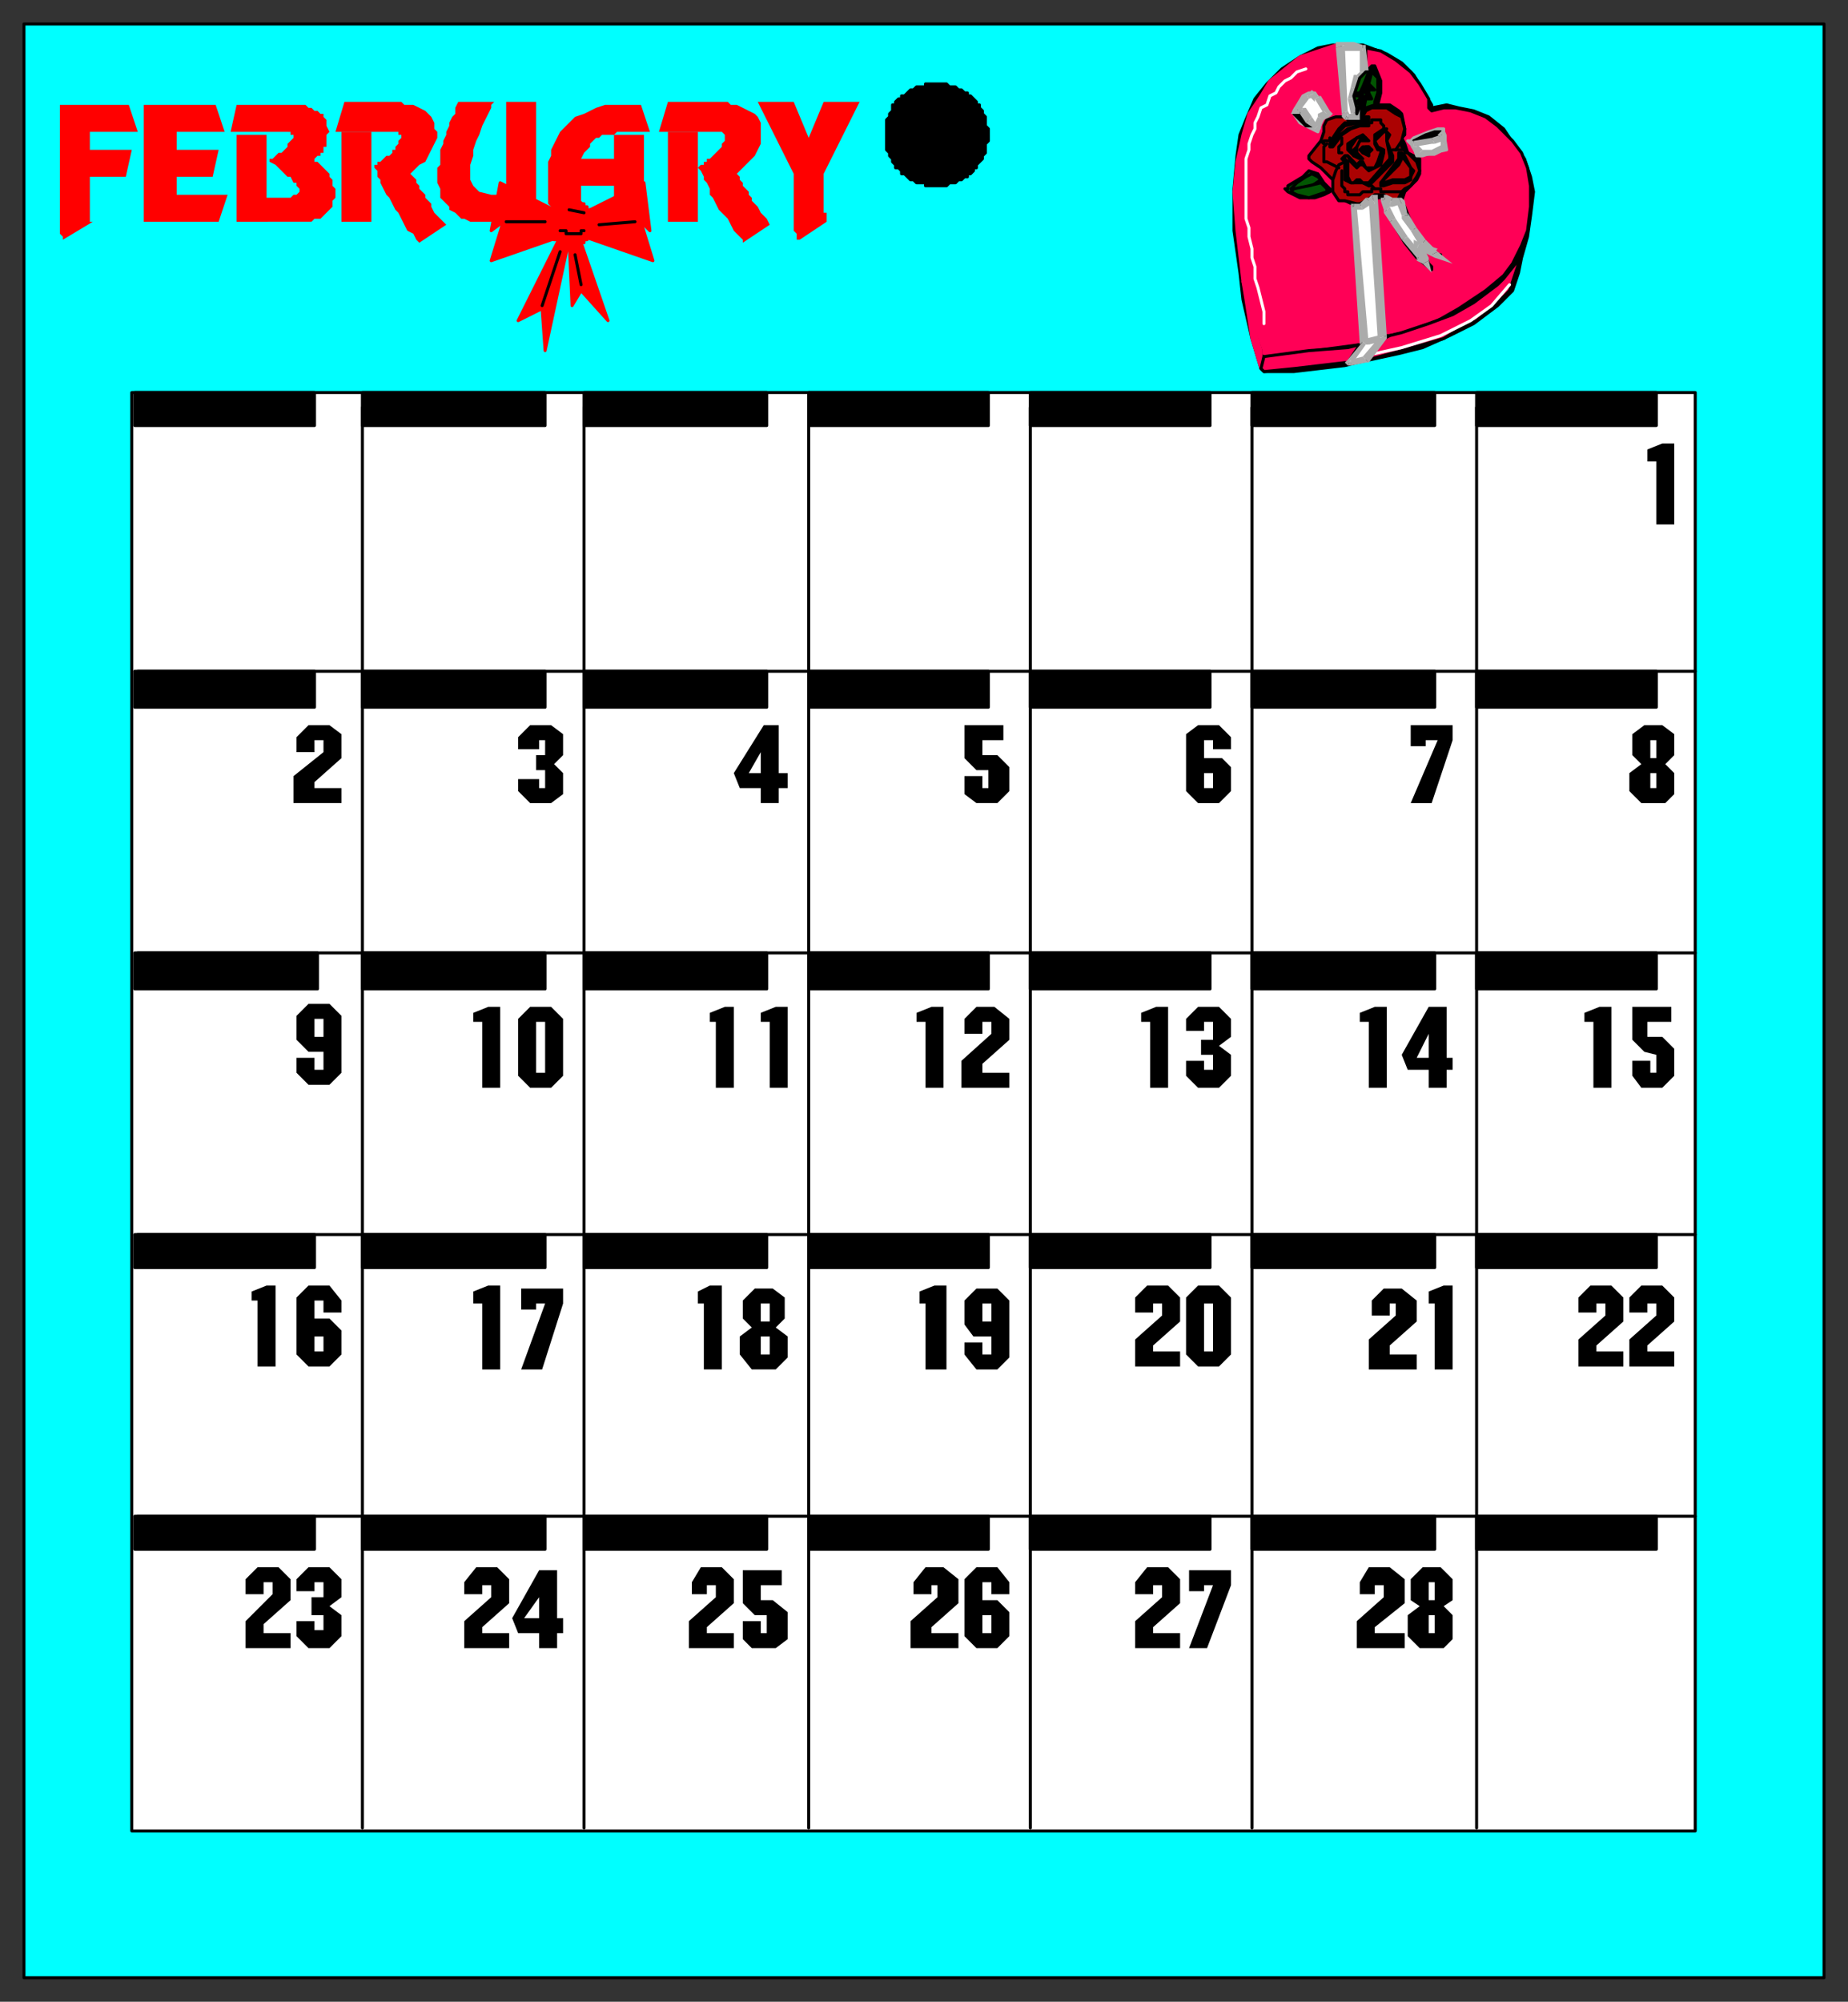
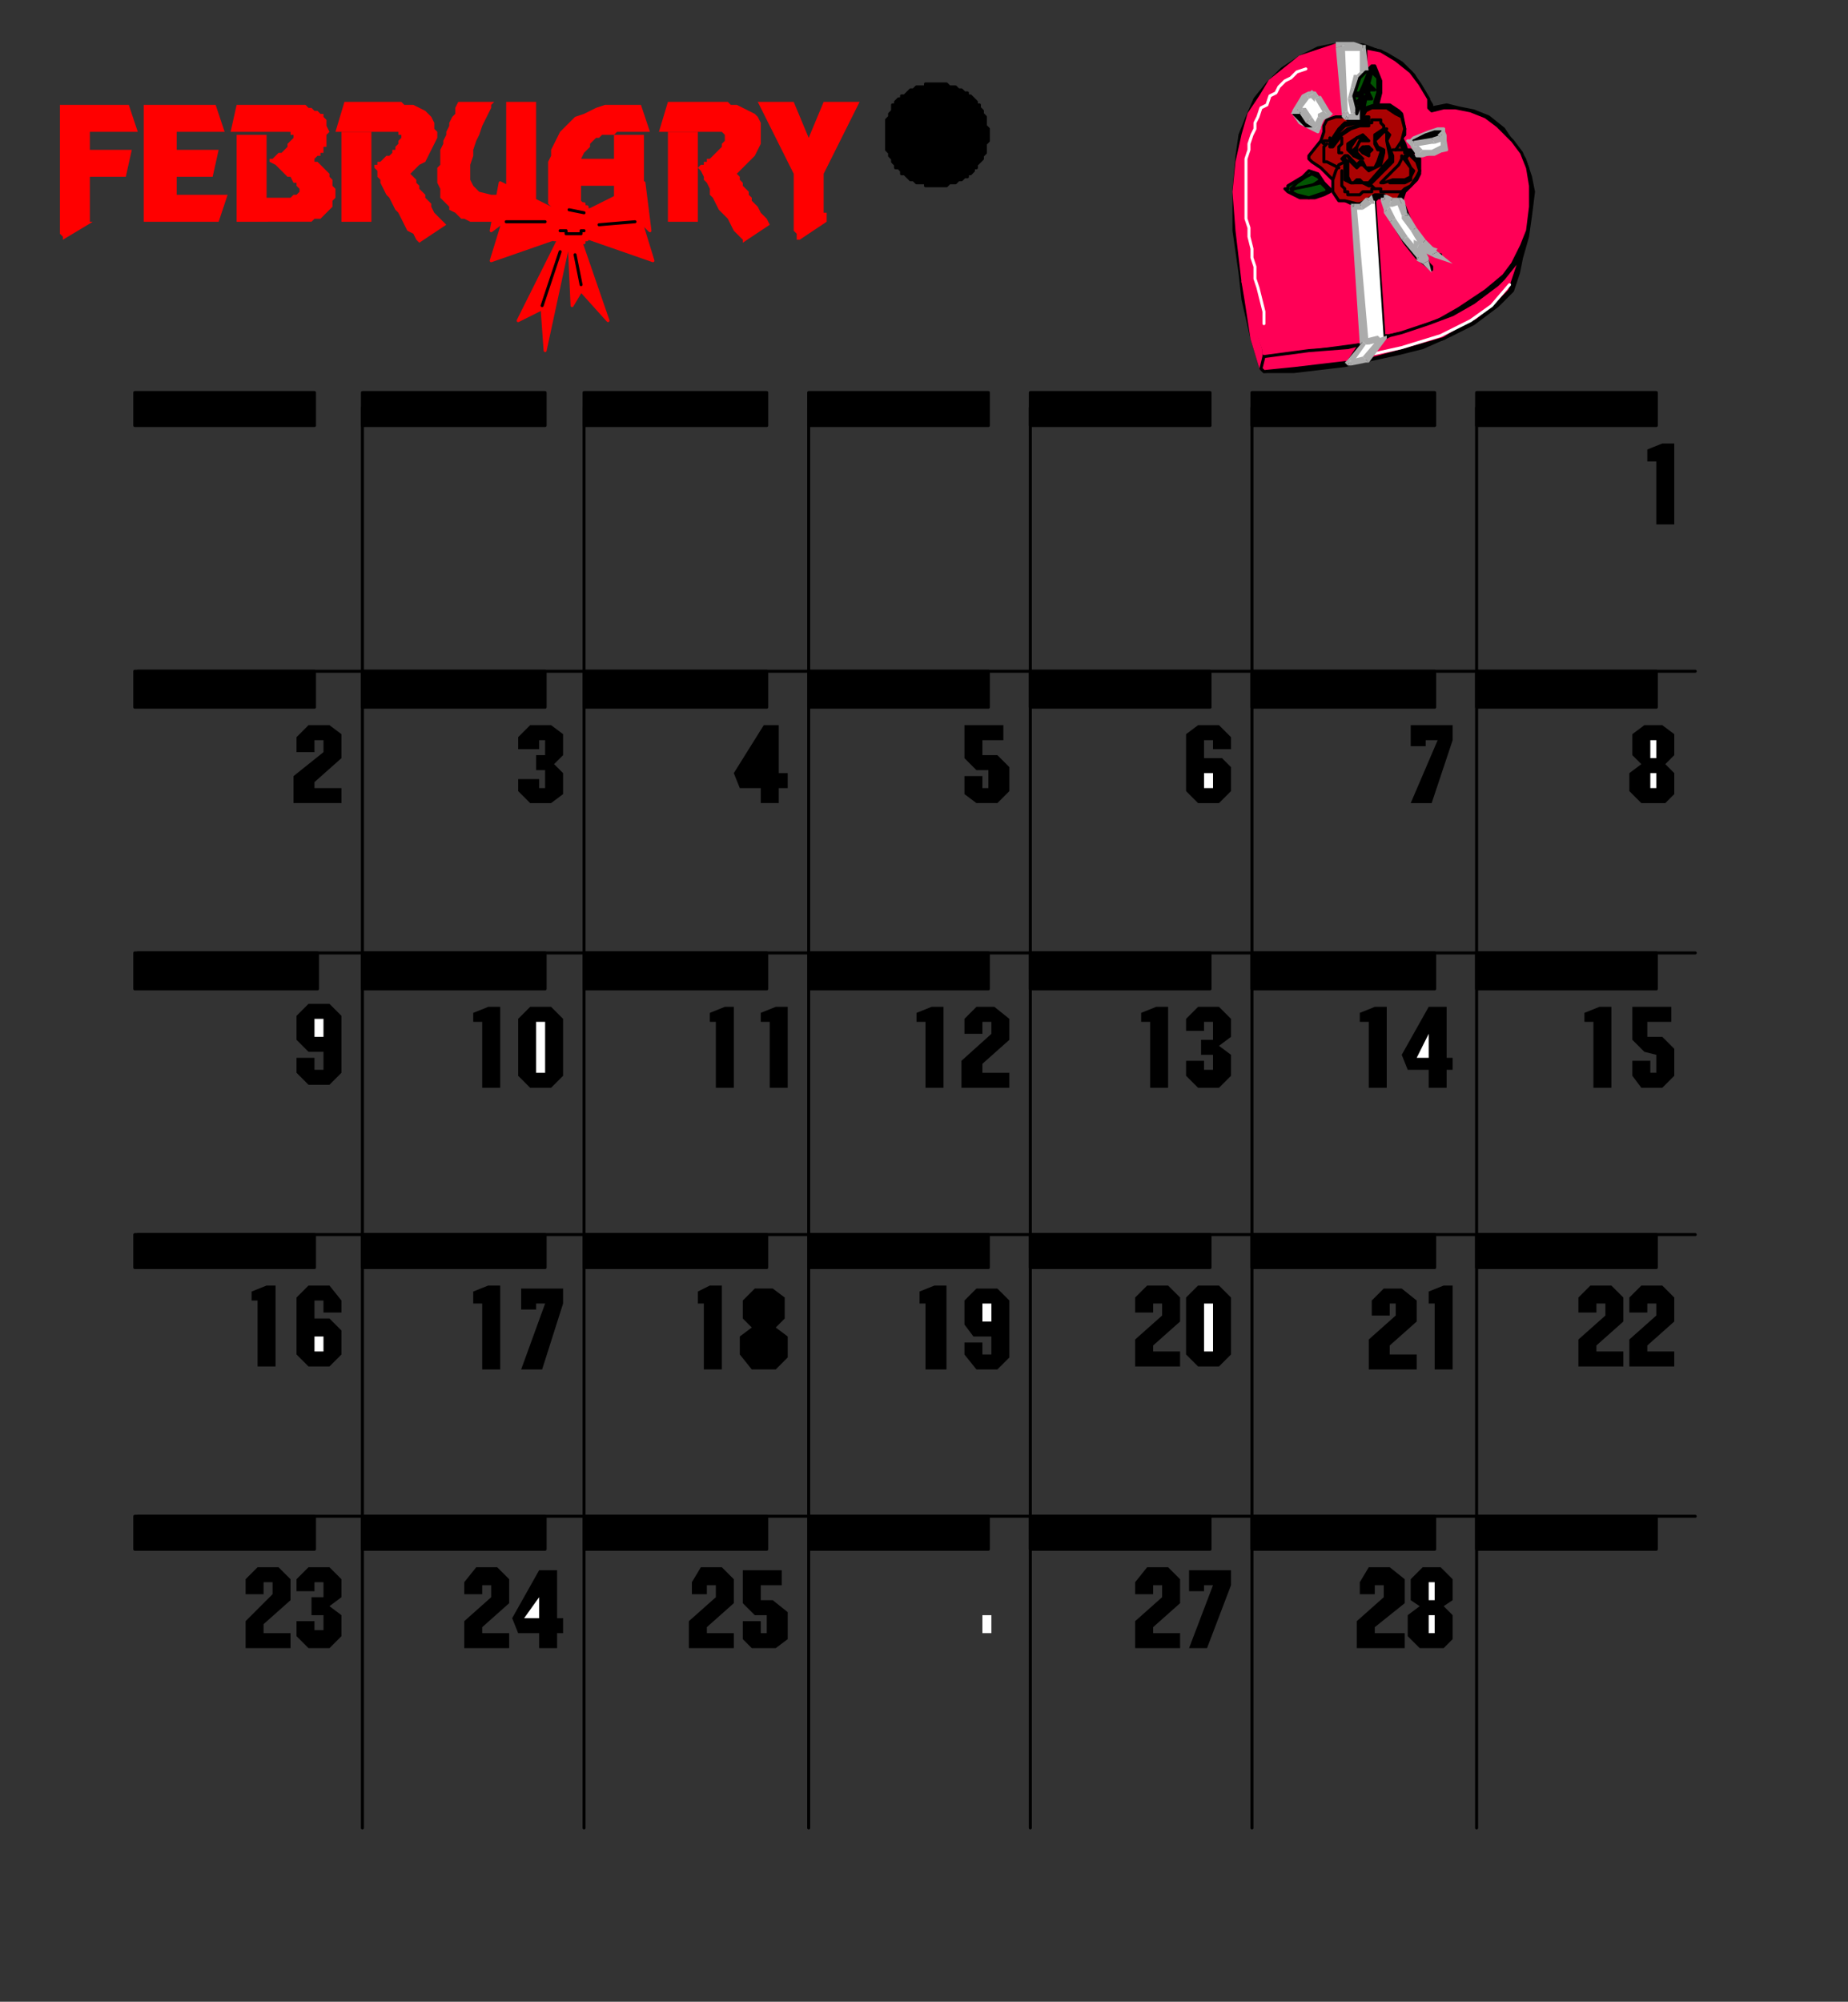
<svg xmlns="http://www.w3.org/2000/svg" fill-rule="evenodd" height="668" preserveAspectRatio="none" stroke-linecap="round" width="617">
  <rect width="100%" height="100%" fill="#333333" stroke="none" />
  <style>.brush0{fill:#fff}.pen0{stroke:#000;stroke-width:1;stroke-linejoin:round}.brush2{fill:#000}.brush3{fill:#ff0056}.brush4{fill:#ababab}.pen1,.pen2{stroke:#ababab;stroke-width:1;stroke-linejoin:round}.pen2{stroke:#ff0056}.brush5{fill:#ab0202}.pen4,.pen5{stroke:none}.brush6{fill:#025602}.brush7{fill:red}.pen6{stroke:none}.pen7{stroke:red;stroke-width:1;stroke-linejoin:round}.pen8{stroke:none}</style>
-   <path class="pen0" style="fill:#0ff" d="M8 660h601V8H8v652z" />
  <path class="pen0 brush2" d="M330 45h0v-2h0l-1-1v-3l-1-1h0v-1l-1-1v-1h-1v-1l-1-1h0l-1-1h-1v-1h-1l-1-1h-1 0l-1-1h-1 0-1l-1-1h-3 0-4v1h-3l-1 1h0-1l-1 1h0l-1 1h-1v1h-1l-1 1v1h-1v2l-1 1h0v1l-1 1v3h0v4h0v3l1 1v1h0l1 1v1h0l1 1v1h1l1 1v1h1l1 1h0l1 1h1l1 1h3v1h7l1-1h2l1-1h1l1-1h1v-1h1l1-1v-1h1v-1l1-1h0l1-1v-1h0l1-1v-3l1-1h0v-2h0zm125-30 8 3 5 3 4 4 3 5 3 5v1h0l5-1 4 1 5 1 5 2 5 4 4 6 3 4 2 6 1 5-1 8-1 7-2 7-1 5-2 6-5 5-8 6-8 4-9 4-8 2-14 3-4 1-17 2h-10l-1-1-3-10-3-13-1-9-2-14V63l1-11 1-7 2-5 3-7 4-5 5-5 6-4 6-3 5-1h10z" />
  <path class="pen0 brush3" d="m456 24 2-2h1l2 5v4l-1 4h4l3 2 1 1 1 5v2l-1 1 1 2 1 3 4 2v5l-1 2-3 3-1 1-1 3 1 2 2 5 2 4 3 3 4 4h1v1h0l-6-3v1l2 4 1 1v1h0l-5-4-4-5-3-5-3-5-1-4v-1h-2l-1 1 3 44v1h2l5-1 11-4 7-4 9-6 6-5 3-4 2-4 1-2 2-5 1-8v-7l-1-6-2-5-3-4-5-5-4-3-5-2-5-1h-4l-4 1-1-1v-3l-3-5-3-4-5-4-5-3-5-1v8z" />
  <path class="pen1 brush4" d="m482 44 1 6-5 1-3 1h-2l-1-3-2-2h1l1-1 5-2 3-1h2v1z" />
  <path class="pen2 brush3" d="M449 38h0l-4 1-2 1-1 1-1 5-1 2-3 3-1 1 1 2 1 1 3 1 3 3v3l1 1v2l2 2 2 1 2 1 1 10 2 35h0l-15 2-16 2h-1v-1l-4-12-3-11-2-17-1-13 1-10 2-9 2-7 4-6 3-5 5-4 5-4 6-2 6-2h1l2 23z" />
  <path class="pen1 brush4" d="m441 34 3 4h0l-2 1-1 2-1 3h0l-6-3-2-3v-1l3-5 2-1h2l2 3z" />
  <path class="pen2 brush3" d="m415 94 1 6 2 13 3 10v-6l-4-13-2-10z" />
  <path class="pen0 brush2" d="m437 41 1 1h-2l-2-2-2-2h1v-1l1 1 3 3z" />
  <path class="pen0 brush3" d="m504 97-5 5-6 5-3 1-8 5-14 4-11 3 5-7h0l2-1 4-1 9-3 8-3 7-4 8-6 2-2 4-5 3-6-3 9-2 6zm-54 24h-1l-17 2-10 1h0l-1-1 1-4h0l15-2 13-1 4-1h0l-4 6z" />
  <path class="pen0 brush2" d="m481 45-2 1-3 1h-4 0l4-2 3-1h2v1z" />
  <path fill="none" d="m436 23-3 1-2 2-2 1-2 2-1 2-2 1-1 3-2 1-1 3-1 2v2l-1 2-1 3v2l-1 3v20l1 3v3l1 4v3l1 3v4l1 3 1 4 1 4v4m37 10 9-2 13-4 10-5 7-5 6-7" style="stroke:#fff;stroke-width:1;stroke-linejoin:round" />
  <path class="pen0 brush5" d="m466 38 2 1 1 4-1 4v2l2 2 2 2 1 1 1 3-1 2-2 3-2 1-1 1-1 2v1h-3l-2-2h-3l-3 2-2 1h-1l-4-1h-2l-2-3v-4l-2-2-2-2-3-2-1-1v-1l4-5 1-3v-2l1-2 3-1h3l1 1h3l2-1 1-2 2-1h5l3 2z" />
  <path class="pen0 brush2" d="M457 40v2h-3l-3 1-3 2-3 4h-1v-1l1-2 2-3 2-2h4l3-2h1v1z" />
  <path class="pen0 brush5" d="M457 41h-2l-2 1-3 1-4 3-1 2v-1l2-3 2-2 4-1 3-1h0l1 1z" />
  <path class="pen0 brush2" d="m464 45-1 2 2 5v2l-4 4-2 2-2 2-2-1h-4l-2-1v-6l-1-1 1-1h1l1 1 2 2 1-1h1l1 2h3l1-2 1-3v-1h-1l-1-2v-3l3-2 1 1 1 1z" />
  <path class="pen0 brush5" d="M463 45v2l1 5v1l-7 8h-2l-1-1h-1l-1 1h-1l-1-2v-5l-1-1v-1h1l1 2 2 2h0l1-1h1l1 1 1 1h0l2-1 2-1 1-4v-1l-2-1-1-2 1-1 2-2h1v1z" />
  <path class="pen0 brush2" d="M457 47h0-3l-1 2v2l2 2h-1l-2-1h0l-2-2v-2l3-2 2-1 1 1 1 1z" />
  <path class="pen0 brush5" d="m456 46-2 1-1 2-1 1v1l1 1h-1l-1-2v-1l2-3h3z" />
  <path class="pen0 brush5" d="m458 50-1 1v1l-2-1-1-1 1-1h2l1 1z" />
-   <path class="pen0 brush2" d="m458 50-2 1h-1v-1l1-1h1v1h1zm11 2 1 2 1 2 1 1-1 2v1l-2 1h-4l-3 1h-1 0v-1l3-4 3-4v-2h1l1 1z" />
+   <path class="pen0 brush2" d="m458 50-2 1h-1v-1l1-1h1v1h1zm11 2 1 2 1 2 1 1-1 2v1l-2 1h-4h-1 0v-1l3-4 3-4v-2h1l1 1z" />
  <path class="pen0 brush5" d="m471 59-2 1h-4l-3 1h-1l6-6 1-2v-1l3 4v3z" />
  <path class="pen0" fill="none" d="M443 48h0l-1 1h0v1h0v1h0v1h0v1h0v1h1l4 2m1 1h0v2h0v1h0v2h0l1 1h0v1h1v1h4l1-1h3v-1h1m4-20h-1 0v-1h0l-1-1h0v-1h0-1 0-1 0-1v1h0-1m-9 10h0-1v-1h0v-1h0l1-1h0v-1h0v-1h0m22 5h-1v-1h0-1 0-1 0-1 0-1 0" />
  <path class="pen0" fill="none" d="M468 64h-1 0-1 0-1 0-1 0-1 0-1 0-1 0v-1h-1 0-1 0l-1-1h0-1m-16-15 1 1h0v-1h2v-1h0v1m1 13 1-3 1-2 2-1m19-7-2 3" />
  <path class="pen4 brush0" d="m448 15 1 23 1 1h2V29l1-3 3-2-1-8-4-1h-3z" />
  <path class="pen5 brush4" d="M450 37v1l-1-23-3 1 2 22 2-1z" />
  <path class="pen5 brush4" d="m450 38 1 1-1-2-2 1v1l1 1-1-1 1 1 1-2z" />
  <path class="pen5 brush4" d="M450 38h1-1l-1 2h1v-2z" />
  <path class="pen5 brush4" d="m451 39 1-1h-2v2h2l2-1-2 1h2v-1h-3z" />
  <path class="pen5 brush4" d="M451 38v-1 2h3v-2l-3 1z" />
  <path class="pen5 brush4" d="m450 33 1 5 3-1-1-5v1h-3z" />
  <path class="pen5 brush4" d="m451 29-1 4h3v-4 1l-2-1z" />
  <path class="pen5 brush4" d="M453 25h-1l-1 4 2 1 2-4-1 1-1-2h-1 1z" />
  <path class="pen5 brush4" d="m454 24 1-1-2 2 1 2 2-2 1-1-1 1 1-1h-3z" />
  <path class="pen5 brush4" d="m455 17-1-1v8h3l-1-8-1-1 1 1v-1h-1v2z" />
  <path class="pen5 brush4" d="M451 17h4v-2l-3-1h-1v3zm-2-2-1 2h3v-3h-3l-2 2 2-2h-2v2l3-1z" />
  <path class="pen4 brush0" d="m443 38-2 1-1 3-1 1-2-3-2-3-1-1h-1l3-4 2-1 2 1 3 6z" />
  <path class="pen5 brush4" d="m442 40 2-1-2-2-2 1v1-1 1l2 1z" />
  <path class="pen5 brush4" d="m441 42 1-2-2-1-1 2v1-1 1h2z" />
  <path class="pen5 brush4" d="M441 43v-1h-2v-1l2 2v-1 1z" />
  <path class="pen5 brush4" d="m439 43 1 1 1-1-2-2v1h1l-1 1v1h1l-1-1z" />
  <path class="pen5 brush4" d="m436 41 3 2 1-1-2-3-2 2z" />
  <path class="pen5 brush4" d="m434 38 2 3 2-2-2-3h-1 1-1l-1 2z" />
  <path class="pen5 brush4" d="m434 38-1-1 1 1 1-2-1-1v3z" />
  <path class="pen5 brush4" d="m432 36 1 2h1v-3h-1l1 2-2-1-1 2h2l-1-2z" />
  <path class="pen5 brush4" d="m436 31-1 1-3 4 2 1 3-4-1-2-1 1 1-1z" />
  <path class="pen5 brush4" d="M439 31h-3l1 2 2-1h-2l2-1-1-1-1 1h2z" />
  <path class="pen5 brush4" d="M441 32h-1l-1-1-2 1 2 2v-1l2-1h-1 1z" />
  <path class="pen5 brush4" d="M444 39v-2l-3-5-2 1 3 5v-1l2 2 1-1-1-1v2z" />
  <path class="pen4 brush0" d="m482 49-4 2h-4l-2-2v-1l6-1 3-1 1-1v4z" />
  <path class="pen5 brush4" d="M478 52h1l4-2-1-2-4 2v2h1-1zm-3 0h3v-2h-3v2zm-2 0h2v-2h-1 1l-2 2h1-1z" />
  <path class="pen5 brush4" d="m471 49 2 3 2-2-2-2v1h-2z" />
  <path class="pen5 brush4" d="m472 47-1 1v1h2v-1l-1 1v-2h-1v1l1-1z" />
  <path class="pen5 brush4" d="m478 46-6 1v2l6-1h1-1 1l-1-2z" />
  <path class="pen5 brush4" d="M480 45h1l-3 1 1 2 3-1-2-2z" />
  <path class="pen5 brush4" d="m483 45-2-1-1 1 2 2 1-1-2-1h2l-1-2-1 1 2 1z" />
  <path class="pen5 brush4" d="M483 47v-2h-2v2h2zm0 3v-3h-2v2l1-1 1 2v-1 1z" />
  <path class="pen4 brush0" d="m475 81-3-4-3-5-2-5h-4v3l2 4 4 6 5 6 2 1-2-4v-1l5 2-4-3z" />
  <path class="pen5 brush4" d="m471 77 3 5 2-2-3-4-2 1z" />
  <path class="pen5 brush4" d="M468 72v1l3 4 2-1-3-5v1h-2z" />
  <path class="pen5 brush4" d="m468 68-2-1 2 5h2l-1-5-2-1 2 1-1-1h-1l1 2z" />
  <path class="pen5 brush4" d="m464 68 1 1 3-1-1-2h-3 1l-1 2v1h1l-1-1z" />
  <path class="pen5 brush4" d="M463 68h-1 2l1-2-2-1h-1 1-1l1 3z" />
  <path class="pen5 brush4" d="m464 66-1 2-1-3v1l-1 1 1-1h-1v1l3-1z" />
  <path class="pen5 brush4" d="M464 69v1-4l-3 1 1 3v1-1 1l2-2z" />
  <path class="pen5 brush4" d="m466 73-2-4-2 2 2 3 2-1z" />
  <path class="pen5 brush4" d="m470 79-4-6-2 1 4 6 2-1z" />
  <path class="pen5 brush4" d="M474 85h1l-5-6-2 1 5 6v1-1 1l1-2z" />
  <path class="pen5 brush4" d="m475 88 2-2-3-1-1 2 2 1 2-1-2 1 3 3-1-4-2 1z" />
  <path class="pen5 brush4" d="m474 87 1 1 2-1v-1l-3 1z" />
  <path class="pen5 brush4" d="M472 83h1l1 4 3-1-2-4v1h-3 1-1z" />
  <path class="pen5 brush4" d="m474 81-2 1v1h3v-1l-2 1 1-2-2-1v2l2-1z" />
  <path class="pen5 brush4" d="m478 85 2-2-6-2-1 2 6 3 1-2-1 2 6 2-5-4-2 1z" />
  <path class="pen5 brush4" d="M474 82h1l3 3 2-1-4-4-2 2h1-1z" />
  <path class="pen4 brush0" d="M459 67h-2l-3 2h-2l3 46-5 6h1l5-1 6-7-3-46z" />
  <path class="pen5 brush4" d="M458 68h-1 2l-1-3-1 1h-1 1-1l2 2z" />
  <path class="pen5 brush4" d="m455 70 3-2-2-2-2 2 1 2z" />
  <path class="pen5 brush4" d="M453 70h2l-1-2h-1v2h1-1zm-1 0h1v-2h-1v2z" />
  <path class="pen5 brush4" d="M453 70h-1v-2h-1 1-1l2 2z" />
  <path class="pen5 brush4" d="M453 69v1l-2-2v1-1 1h2z" />
  <path class="pen5 brush4" d="M456 115h1l-4-46h-2l3 46 1-1 1 1h1-1z" />
  <path class="pen5 brush4" d="M451 120v2l5-7-1-1-5 6v2-2l-1 1 1 1 1-2z" />
  <path class="pen5 brush4" d="M451 120h1-1l-1 2h1-1 1v-2z" />
  <path class="pen5 brush4" d="m455 119-4 1v2l5-1h1-1 1l-2-2z" />
  <path class="pen5 brush4" d="m460 113 1-1-6 7 2 2 6-8v-1 1-1l-3 1z" />
-   <path class="pen5 brush4" d="m459 68-2-1 3 46 3-1-3-46-2-1 2 1v-1h-2l1 3z" />
  <path class="pen5 brush4" d="m461 113-1-1-4 1 1 2 4-1v-1z" />
  <path class="pen0 brush6" d="M454 31h-1v1h1v1l-1 1h0l1 1-1 3h0v-2l-1-4 1-3 1-3 2-2h1l-2 5-1 2zm6 0-1 3v1h0l-3 1-1 1v1l1-5h2l-1-2v-1h2l-2-2 1-4 2 2v5z" />
  <path class="pen0 brush6" d="M456 29v2l1 1h-1l-1 2h0-1l1-1v-2h0l1-1v-2l1 1h-1zm-14 32 2 2v1l-2 1-3 1h-5l-4-2h0l-1-1h1v-1l5-3 2-2 3 1 2 3z" />
  <path class="pen0 brush6" d="M441 60h0l-3 2-4 1h-3 0l2-2 3-2 2-1 2 1 1 1z" />
  <path class="pen0 brush6" d="m443 64-3 1-3 1-4-1-2-1h0l1-1 5-1 4-1h0l2 2v1z" />
  <path class="pen6 brush7" d="m265 58-12-24h12l5 12 5-12h12l-12 24v13h1v3l-9 6h-1v-2l-1-1V58zm-45-14 3-10h20l1 1h2l2 1 2 1 2 1 1 1 1 2v7l-1 2-1 2-2 2-1 1-3 3 1 1v1l1 1v1l1 1 1 1v1l1 1v1l1 1 1 1 1 2 1 1 1 1 1 2-9 6v-1l-2-2-1-1-1-2-1-2-2-2-1-1-1-2-1-2-1-1v-2l-1-2-1-1v-1l-1-2-1-1 1-1h1v-1h1v-1h1l1-1 1-1 1-1 1-1v-1l1-1v-2l-1-1h-21zm-108 0 3-10h19l1 1h3l2 1 2 1 1 1 1 1 1 2v2l1 1v2l-1 2-1 2-1 2-1 2-2 1-3 3 1 1 1 1v1l1 1v1l1 1 1 1v1l1 1 1 1v1l1 2 1 1 1 1 2 2-9 6-1-1-1-2-2-1-1-2-1-2-1-2-1-1-1-2-1-2-1-1-1-2-1-2v-1l-1-1v-2l-1-1v-1h1v-1h1l1-1 1-1h1l1-1v-1h1v-1l1-1v-1l1-1v-1h-1v-1h-21z" />
  <path class="pen6 brush7" d="M223 74V44h10v30h-10zm-109 0V44h10v30h-10zm75 6-1-1v-1l-1-1v-1l-1-1v-1l-1-1v-1l-1-2v-1l-1-1V54l1-2v-2l1-2 1-2 1-2 2-2 2-2 1-1 3-1 2-1 2-1 3-1h12l3 9h-11l-1 1h-4l-1 1h-1l-1 1-1 1v1l-1 1-1 1-1 2h11v-8h10v29h-10V62h-11v5l1 1v3h1v1l1 1 1 1-9 6zm-43-21v-3l1-1v-5l1-2v-1l1-2v-1l1-2v-1l1-2 1-1v-2l1-2h12l-1 1v1l-1 2-1 2-1 2-1 3-1 2-1 3v2l-1 3v5l1 2 1 1 1 1 4 1h5V34h10v40h-22l-2-1h-1l-1-1-1-1-2-1v-1l-1-1-1-1-1-1v-3l-1-2v-2zM79 74V45h10v21h8l1-1h1l1-1v-1l-1-1v-1h-1l-1-2h-1l-1-1-1-1-1-1-1-1-2-1v-1h1l1-1 1-1h1l1-1 1-1v-1l1-1 1-1v-1h-1v-1H77l2-9h23l1 1h1l1 1h1l1 1h1v1l1 1v2l1 2-1 1v4h-1v2h-1v1h-1l-1 1v1h1l1 1 1 1 1 1 1 1v1l1 1v2l1 1v3l-1 1v2l-1 1-1 1-1 1-1 1h-2l-1 1H79zm-31 0V35h24l3 9H59v6h14l-2 9H59v6h17l-3 9H48zm-28-2V35h23l3 9H30v6h14l-2 9H30v15h1l-10 6v-1l-1-1v-6z" />
  <path class="pen7 brush7" d="m185 70-18-9-3 16 4-3-4 13 23-8-2-9zm12 0 18-9 2 16-3-3 4 13-23-8 2-9zm-10 9-14 28 8-4 1 14 8-37 1 22 3-5 9 10-10-29-6 1z" />
  <path class="pen7 brush7" d="M189 68h6v1h1v1h1v1h0l1 1h0v4h0v1h0l-1 1h0v1h0-1v1h0-1 0v1h-1 0-5 0-1 0-1 0l-1-1h0-1 0v-1h-1 0v-1h0v-1h0v-4h0v-1h0v-1h0v-1h1v-1h1l1-1h2z" />
  <path class="pen0" fill="none" d="M169 74h13m30 0-12 1m-10-5 5 1m-8 6h2v1h5v-1h1m-14 25 6-18m5 1 2 10" />
-   <path class="pen0 brush0" d="M44 611h522V131H44v480z" />
  <path class="pen0" fill="none" d="M121 610V136m74 474V136m75 474V136m74 474V136m74 474V136m75 474V136m73 88H46m520 94H46m520 94H46m520 94H46" />
  <path class="pen0 brush2" d="M45 142h60v-11H45v11zm76 0h61v-11h-61v11zm74 0h61v-11h-61v11zm75 0h60v-11h-60v11zm74 0h60v-11h-60v11zm74 0h61v-11h-61v11zm75 0h60v-11h-60v11zM45 236h60v-12H45v12zm76 0h61v-12h-61v12zm74 0h61v-12h-61v12zm75 0h60v-12h-60v12zm74 0h60v-12h-60v12zm74 0h61v-12h-61v12zm75 0h60v-12h-60v12zM45 330h61v-12H45v12zm76 0h61v-12h-61v12zm74 0h61v-12h-61v12zm75 0h60v-12h-60v12zm74 0h60v-12h-60v12zm74 0h61v-12h-61v12zm75 0h60v-12h-60v12zM45 423h60v-11H45v11zm76 0h61v-11h-61v11zm74 0h61v-11h-61v11zm75 0h60v-11h-60v11zm74 0h60v-11h-60v11zm74 0h61v-11h-61v11zm75 0h60v-11h-60v11zM45 517h60v-11H45v11zm76 0h61v-11h-61v11zm74 0h61v-11h-61v11zm75 0h60v-11h-60v11zm74 0h60v-11h-60v11zm74 0h61v-11h-61v11zm75 0h60v-11h-60v11z" />
  <path class="pen8 brush2" d="M108 528h-3v3h-6v-4l4-4h7l4 4v6l-4 3 4 3v7l-4 4h-7l-4-4v-5h6v3h3v-5h-4v-6h4v-5zm-17 0h-3v4h-6v-5l4-4h7l4 4v7l-9 8v3h9v5H82v-9l9-9v-4zm17-94h-3v6h5l4 4v8l-4 4h-7l-4-4v-19l4-4h7l4 5v4h-6v-4zm-22 0h-2v-3l5-2h3v27h-6v-22zm22-83h-5l-4-4v-8l4-4h7l4 4v19l-4 4h-7l-4-4v-5h6v4h3v-6zm0-104h-3v4h-6v-5l4-4h7l4 3v8l-9 8v2h9v5H98v-9l10-8v-4z" />
  <path class="pen4 brush0" d="M108 340h-3v6h3v-6zm0 106h-3v5h3v-5z" />
  <path class="pen8 brush2" d="M256 539h-4l-4-4v-11h13v5h-7v5h4l5 4v9l-4 3h-8l-3-3v-6h6v4h2v-6zm-17-10h-3v3h-5v-4l3-5h7l4 4v8l-9 8v2h9v5h-15v-9l9-8v-4zm20-86 4 3v7l-4 4h-8l-4-5v-6l4-3-3-3v-6l4-4h6l4 3v7l-3 3zm-24-8h-2v-4l4-2h4v28h-6v-22zm22-94h-3v-3l5-2h4v27h-6v-22zm-18 0h-2v-3l5-2h3v27h-6v-22zm15-78h-7l-2-5 10-16h5v16h3v5h-3v5h-6v-5z" />
-   <path class="pen4 brush0" d="m254 251-4 7h4v-7zm3 184h-3v6h3v-6zm0 11h-3v6h3v-6z" />
  <path class="pen8 brush2" d="M553 435h-3v3h-6v-5l4-4h7l4 4v8l-9 8v2h9v5h-15v-9l9-8v-4zm-17 0h-3v3h-6v-5l4-4h7l4 4v8l-9 8v2h9v5h-15v-9l9-8v-4zm17-83-4-1-4-4v-11h13v5h-8v5h5l4 4v9l-4 4h-7l-3-4v-5h6v4h2v-6zm-21-11h-3v-3l5-2h4v27h-6v-22zm24-86 3 3v7l-3 3h-8l-4-4v-6l4-3-3-3v-7l4-3h6l4 3v7l-3 3zm-3-101h-3v-4l5-2h4v27h-6v-21z" />
  <path class="pen4 brush0" d="M553 258h-2v5h2v-5zm0-11h-2v6h2v-6z" />
  <path class="pen8 brush2" d="M405 529h-3v2h-5v-7h14v5l-8 21h-6l8-21zm-17 0h-3v3h-6v-4l4-5h7l4 4v8l-9 8v2h9v5h-15v-9l9-8v-4zm12-100h7l4 4v19l-4 4h-7l-4-4v-19l4-4zm-12 6h-3v3h-6v-5l4-4h7l4 4v8l-9 8v2h9v5h-15v-9l9-8v-4zm17-94h-3v3h-6v-4l4-4h7l4 4v6l-4 3 4 3v7l-4 4h-7l-4-4v-5h6v3h3v-5h-4v-5h4v-6zm-21 0h-3v-3l5-2h4v27h-6v-22zm21-94h-3v6h6l3 3v8l-4 4h-7l-4-4v-19l4-3h7l4 4v4h-6v-3z" />
  <path class="pen4 brush0" d="M405 258h-3v5h3v-5zm-3 177v16h3v-16h-3z" />
  <path class="pen8 brush2" d="m482 536 3 3v8l-3 3h-8l-4-4v-7l4-3-3-2v-7l4-4h6l4 4v7l-3 2zm-20-7h-3v3h-5v-4l3-5h7l5 4v8l-10 8v2h10v5h-16v-9l9-8v-4zm17-94h-2v-4l5-2h3v28h-6v-22zm-13 0h-2v4h-6v-5l4-4h6l5 4v7l-9 8v3h9v5h-16v-10l9-8v-4zm11-78h-7l-2-5 9-16h6v17h2v4h-2v6h-6v-6zm-20-16h-3v-3l5-2h4v27h-6v-22zm23-94h-4v2h-5v-7h14v5l-7 21h-7l9-21z" />
  <path class="pen4 brush0" d="m477 345-4 8h4v-8zm2 194h-2v6h2v-6zm0-11h-2v6h2v-6z" />
  <path class="pen8 brush2" d="M309 435h-2v-4l5-2h4v28h-7v-22zm22-94h-3v4h-6v-5l4-4h6l5 4v7l-9 8v3h9v5h-16v-9l10-9v-4zm-22 0h-3v-3l5-2h4v27h-6v-22zm21-84h-4l-4-4v-11h13v5h-7v5h5l4 4v8l-4 4h-7l-4-3v-6h6v4h2v-6zm1 189h-6l-3-4v-8l4-4h7l4 4v19l-4 4h-7l-4-5v-4h6v4h3v-6z" />
  <path class="pen4 brush0" d="M331 435h-3v6h3v-6z" />
-   <path class="pen8 brush2" d="M331 528h-3v6h5l4 4v8l-4 4h-7l-4-4v-19l4-4h7l4 5v4h-6v-4zm-18 1h-2v3h-6v-4l4-5h6l5 4v8l-9 8v2h9v5h-16v-9l9-8v-4z" />
  <path class="pen4 brush0" d="M331 539h-3v6h3v-6z" />
  <path class="pen8 brush2" d="M180 545h-7l-2-5 9-16h6v16h2v5h-2v5h-6v-5zm-16-16h-3v3h-6v-4l4-5h7l4 4v8l-9 8v2h9v5h-15v-9l9-8v-4zm18-94h-3v2h-5v-7h14v5l-7 22h-7l8-22zm-21 0h-3v-4l5-2h4v28h-6v-22zm16-99h7l4 4v19l-4 4h-7l-4-4v-19l4-4zm-16 5h-3v-3l5-2h4v27h-6v-22zm21-94h-2v3h-7v-4l4-4h7l4 3v7l-3 3 3 3v7l-4 3h-7l-4-4v-4h7v3h2v-6h-3v-5h3v-5z" />
  <path class="pen4 brush0" d="M179 341v17h3v-17h-3zm1 192-5 7h5v-7z" />
</svg>